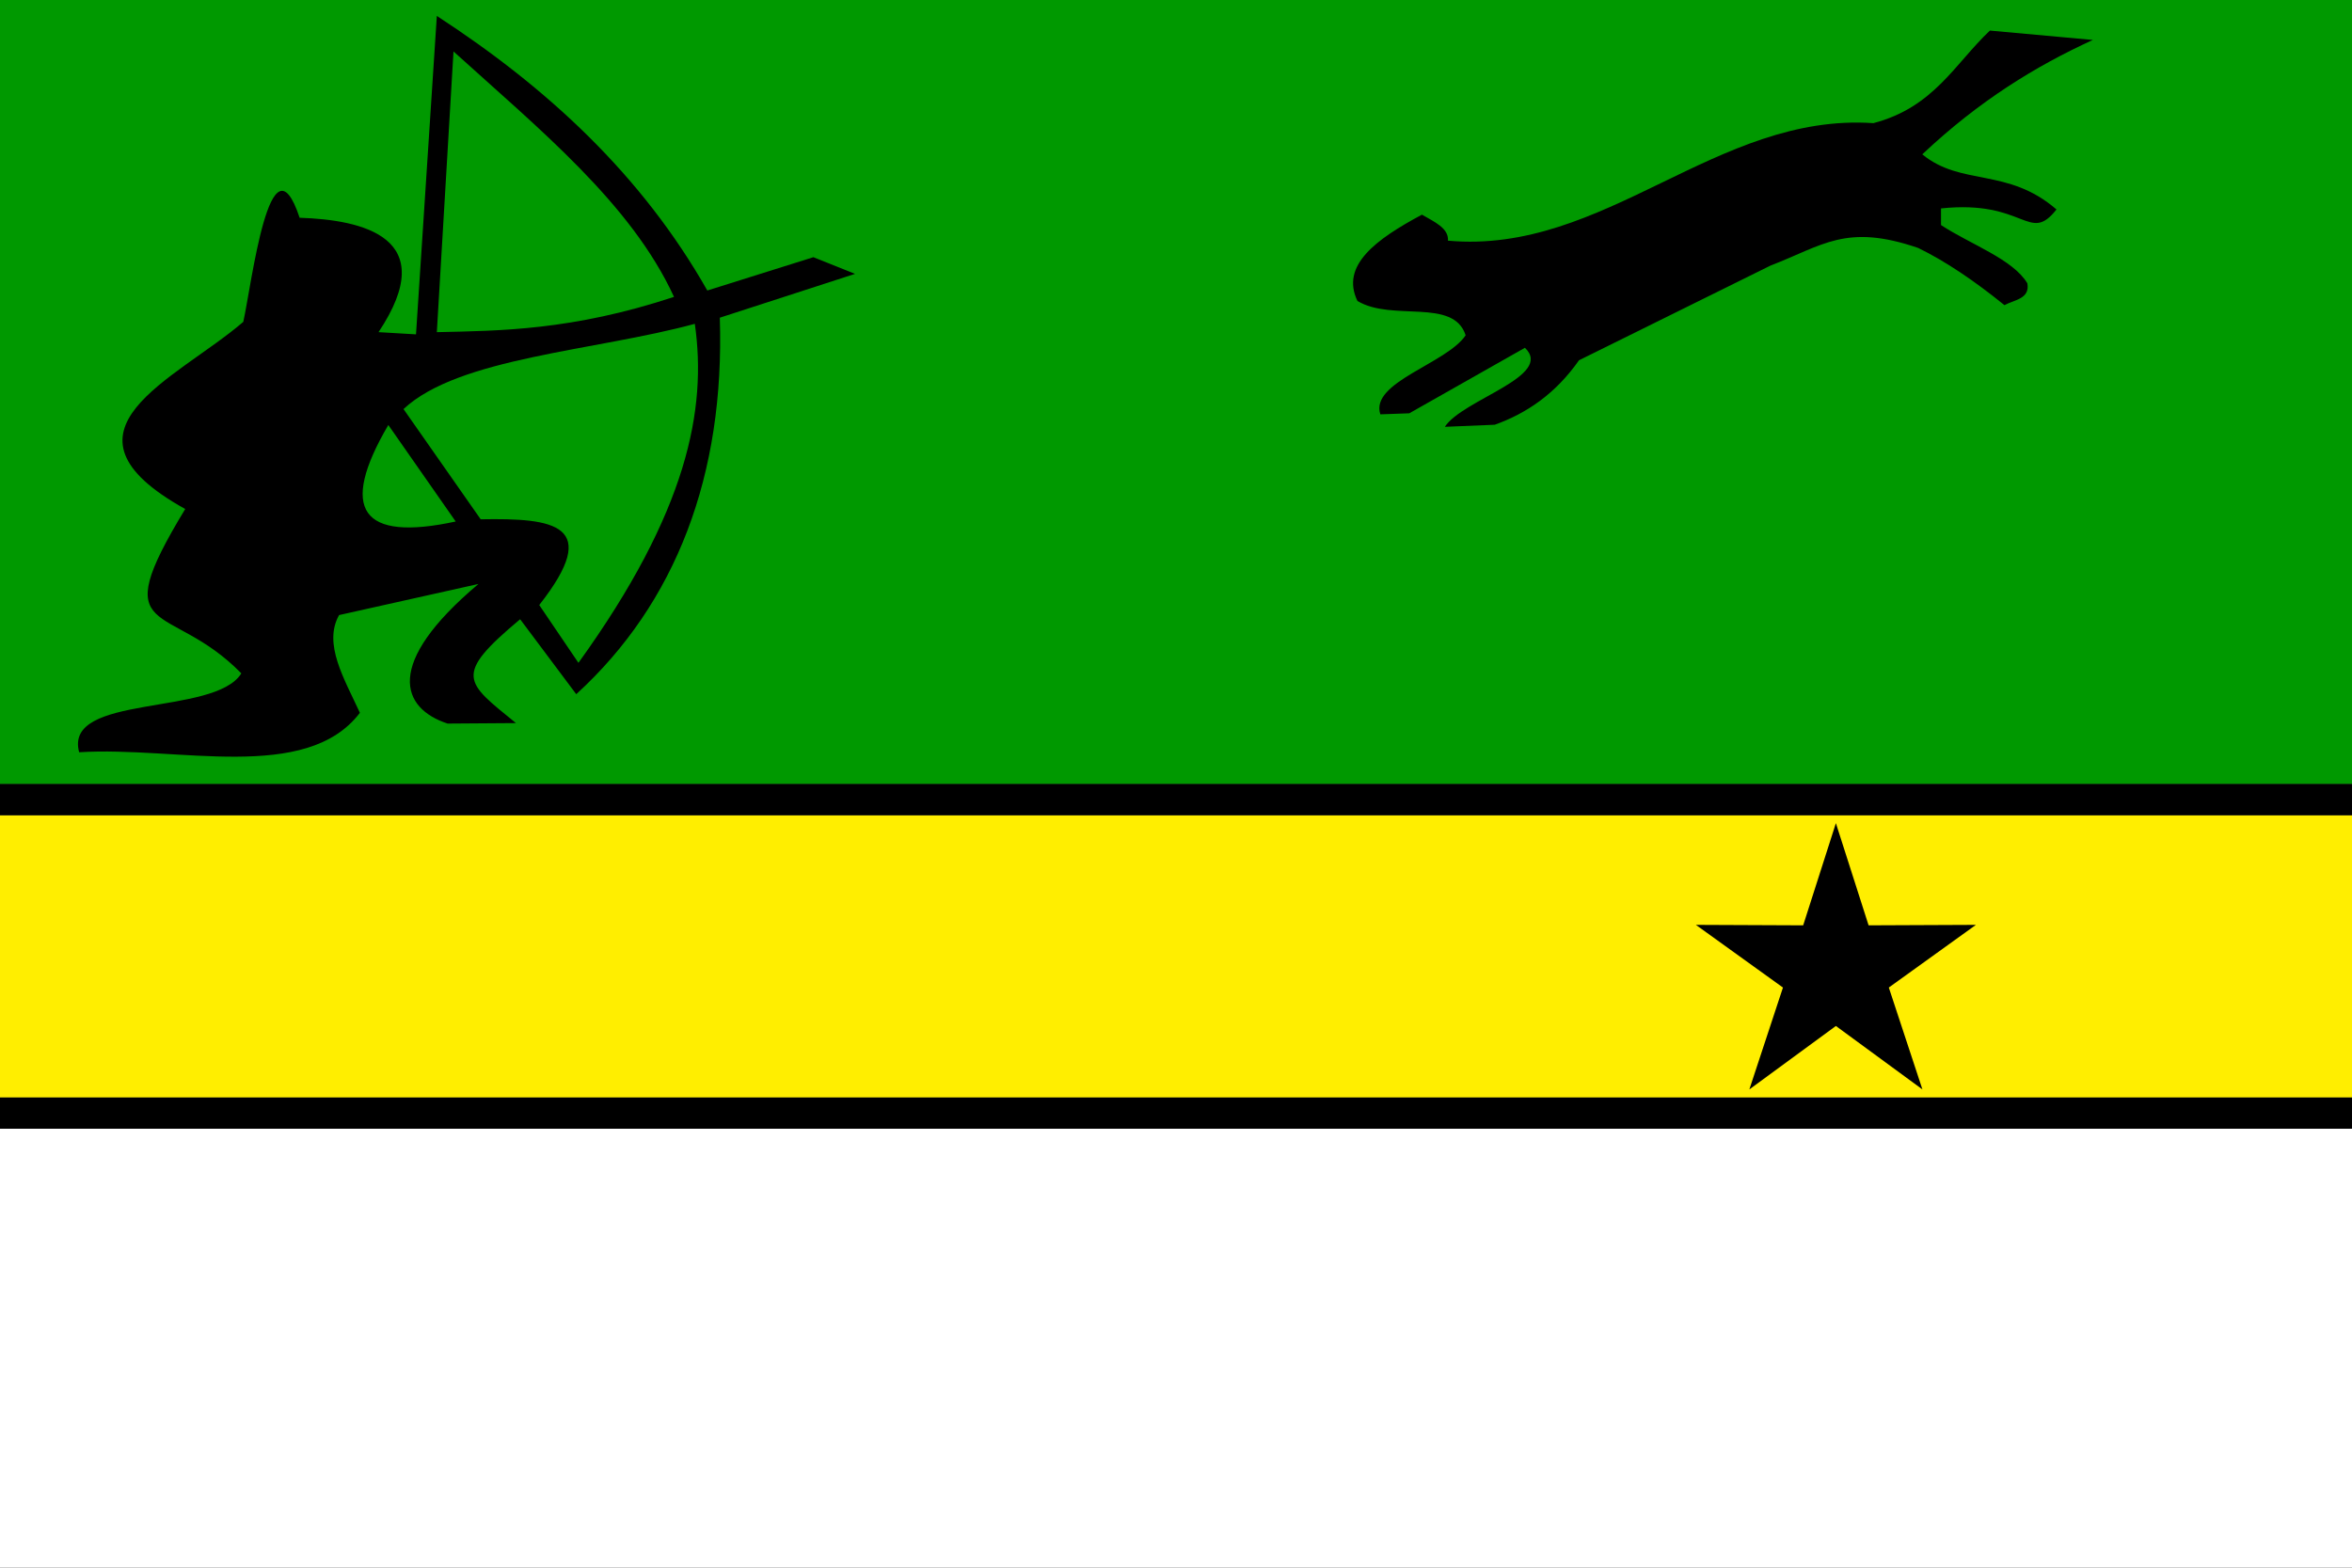
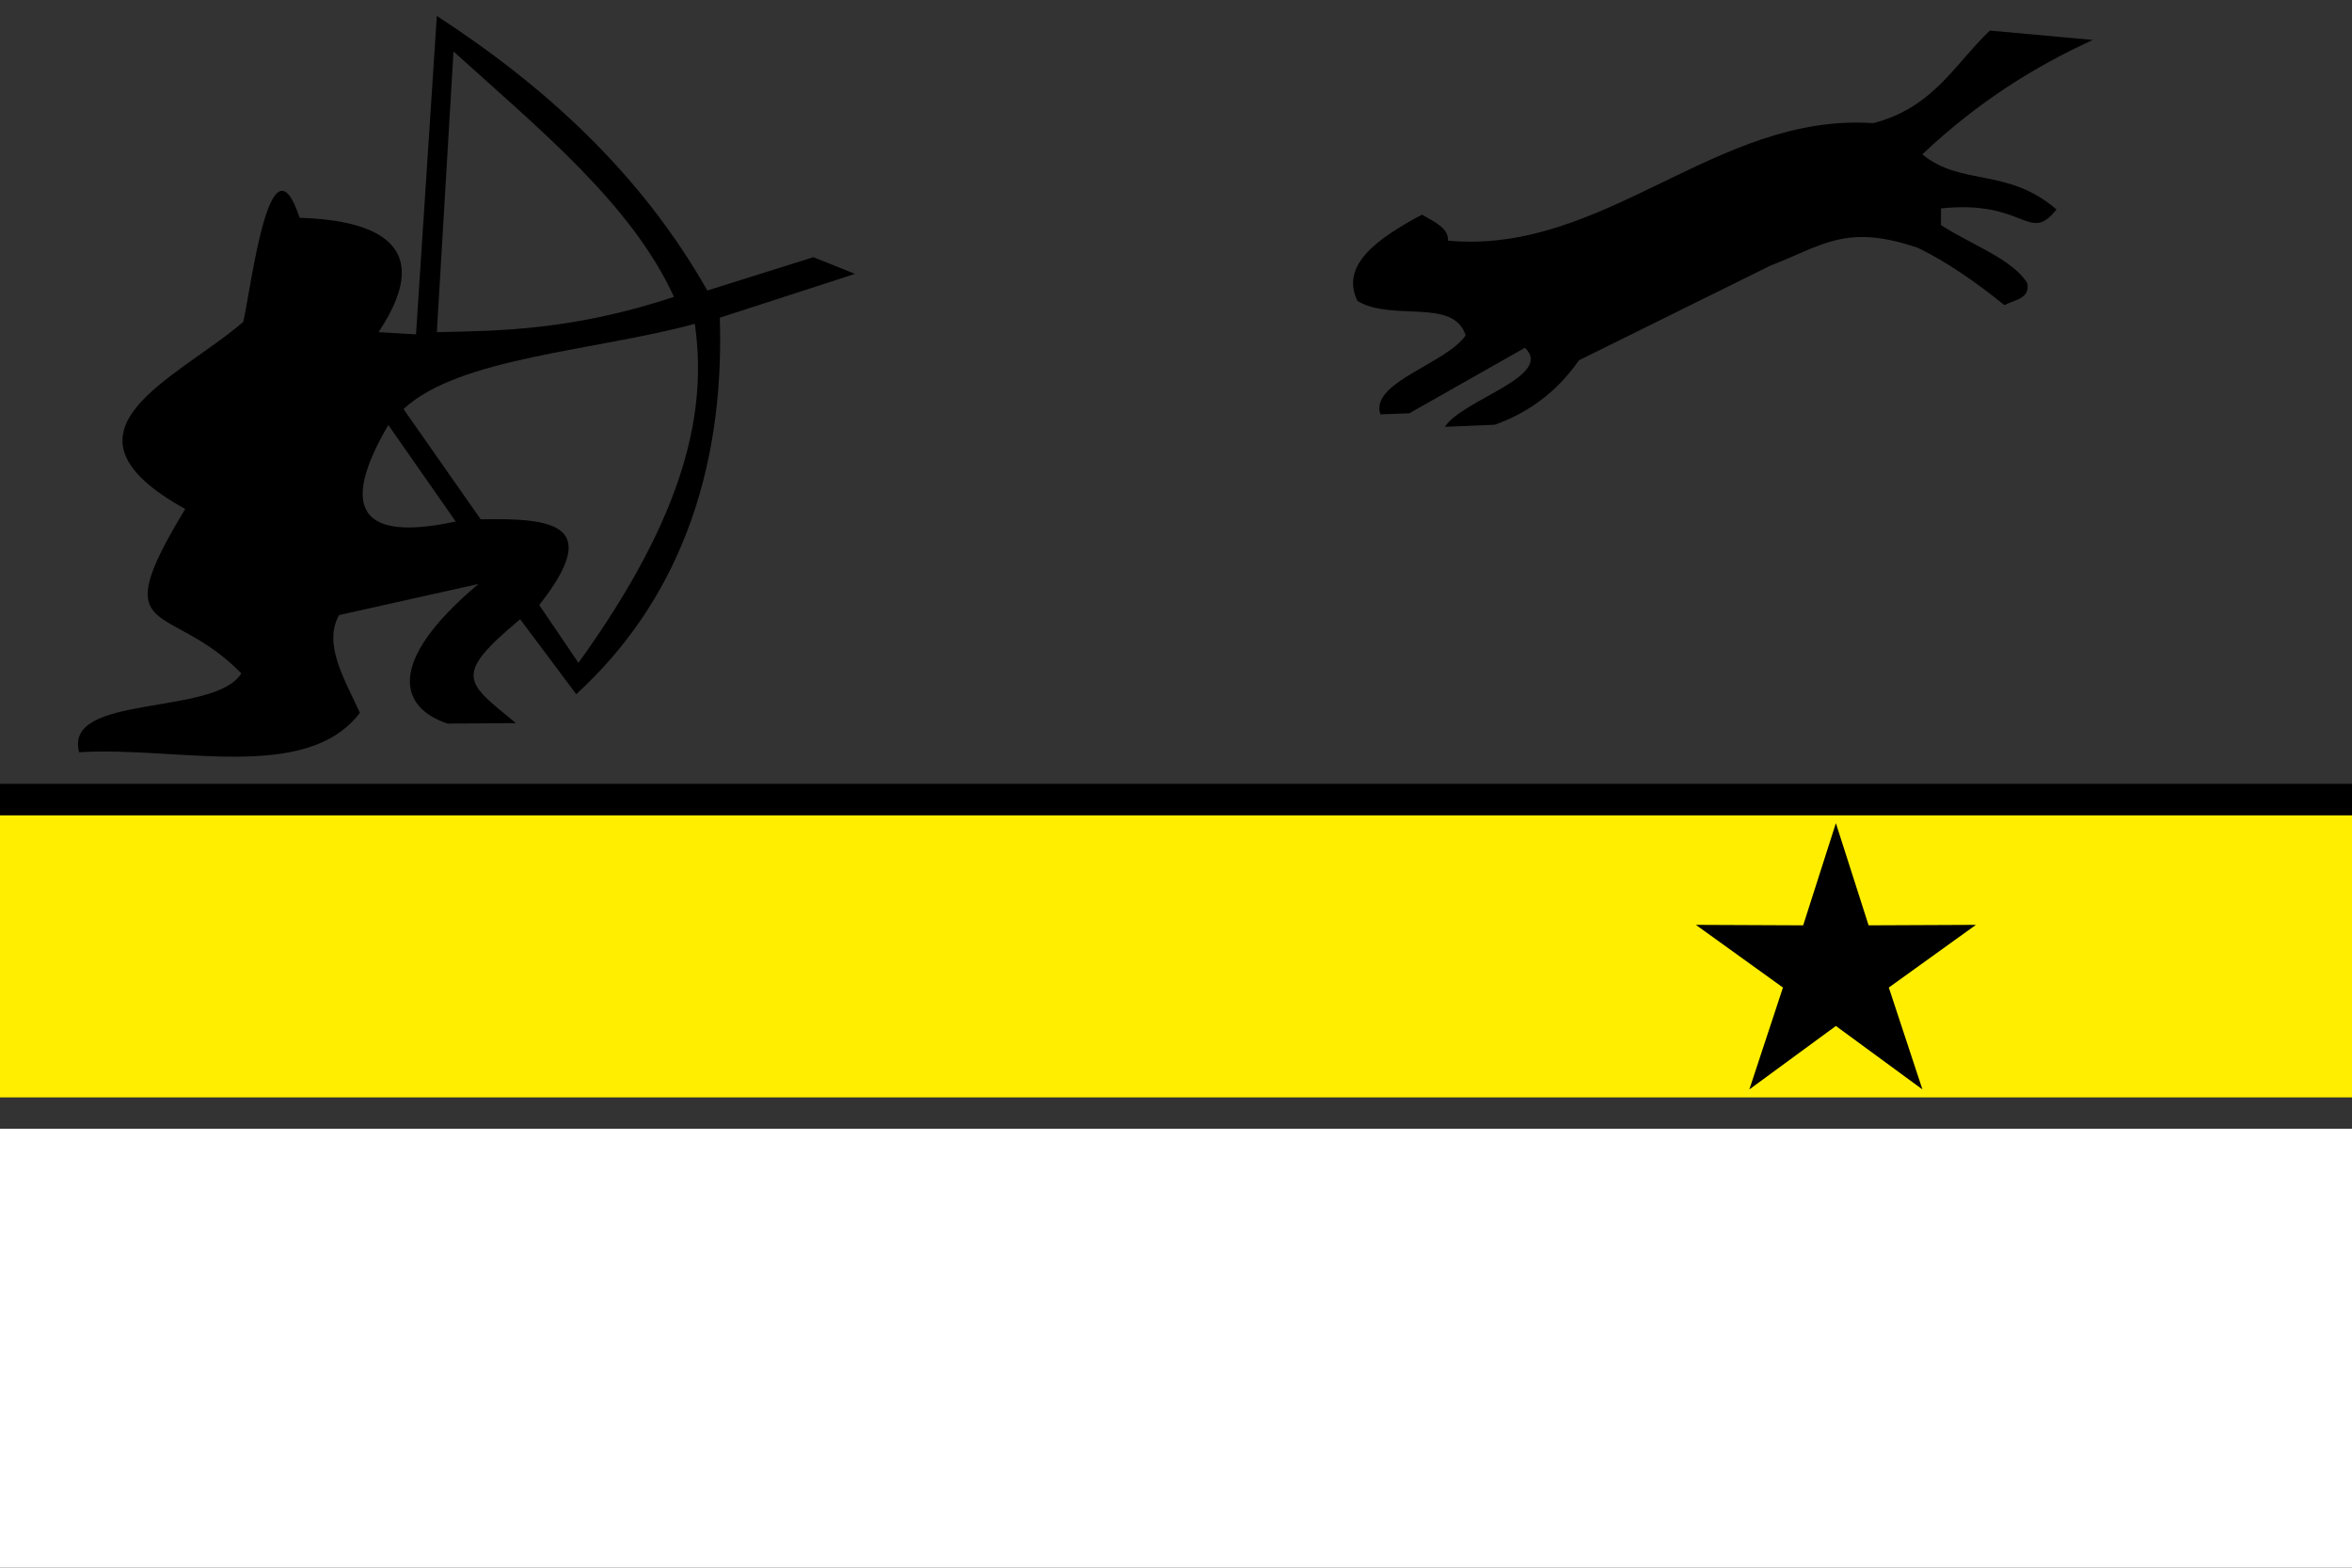
<svg xmlns="http://www.w3.org/2000/svg" version="1.0" width="900" height="600" id="svg2">
  <rect width="100%" height="100%" fill="#333333" stroke="none" />
  <defs id="defs5" />
  <g transform="translate(0,384)" style="opacity:1;display:inline" id="layer4">
    <g transform="matrix(3,0,0,3,0,-432)" id="g4139">
      <g id="g5154">
        <rect width="300" height="56" x="0" y="160" style="fill:#ffffff;fill-opacity:1;fill-rule:nonzero;stroke:none;stroke-width:0.482;stroke-linecap:square;stroke-linejoin:miter;stroke-miterlimit:4;stroke-dasharray:none;stroke-opacity:1" id="rect2161" />
-         <rect width="300" height="4" x="0" y="156" style="fill:#000000;fill-opacity:1;fill-rule:nonzero;stroke:none;stroke-width:0.127;stroke-linecap:square;stroke-linejoin:miter;stroke-miterlimit:4;stroke-dasharray:none;stroke-opacity:1" id="rect2163" />
        <rect width="300" height="36" x="0" y="120" style="fill:#ffee00;fill-opacity:1;fill-rule:nonzero;stroke:none;stroke-width:0.386;stroke-linecap:square;stroke-linejoin:miter;stroke-miterlimit:4;stroke-dasharray:none;stroke-opacity:1" id="rect2165" />
        <rect width="300" height="4" x="0" y="116" style="fill:#000000;fill-opacity:1;fill-rule:nonzero;stroke:none;stroke-width:0.127;stroke-linecap:square;stroke-linejoin:miter;stroke-miterlimit:4;stroke-dasharray:none;stroke-opacity:1" id="rect2167" />
-         <rect width="300" height="100" x="0" y="16" style="fill:#009900;fill-opacity:1;fill-rule:nonzero;stroke:none;stroke-width:0.644;stroke-linecap:square;stroke-linejoin:miter;stroke-miterlimit:4;stroke-dasharray:none;stroke-opacity:1" id="rect2169" />
      </g>
      <path d="M 55.719,18.031 L 53.062,58.656 L 48.281,58.375 C 56.369,46.25 46.212,44.044 38.219,43.781 C 34.462,32.467 32.089,52.332 31.031,57.062 C 22.499,64.418 5.582,70.925 23.625,80.938 C 13.284,97.974 21.563,92.46 30.781,101.906 C 27.367,107.424 8.073,104.445 10.094,111.969 C 22.648,111.174 39.043,115.952 45.906,106.938 C 43.912,102.595 41.184,98.134 43.25,94.469 L 61.031,90.5 C 48.857,100.749 51.219,106.388 57.094,108.312 L 65.812,108.25 C 59.348,102.968 57.705,102.224 66.344,95 L 73.5,104.562 C 86.195,92.965 92.471,76.619 91.812,56.531 L 109.062,50.938 L 103.75,48.812 L 90.219,53.062 C 81.831,38.276 69.755,27.169 55.719,18.031 z M 57.844,22.562 C 68.73,32.434 80.507,41.97 85.969,53.875 C 72.966,58.17 63.679,58.199 55.719,58.375 L 57.844,22.562 z M 88.625,57.312 C 90.179,68.181 87.71,81.249 73.781,100.562 L 68.781,93.188 C 76.887,82.875 70.674,82.082 61.312,82.25 L 51.469,68.188 C 58.506,61.591 75.939,60.771 88.625,57.312 z M 49.531,70.219 L 58.125,82.531 C 46.077,85.134 43.181,81.061 49.531,70.219 z " style="fill:#000000;fill-opacity:1;fill-rule:evenodd;stroke:none;stroke-width:1px;stroke-linecap:butt;stroke-linejoin:miter;stroke-opacity:1" id="path2165" />
      <path d="M 238.953,31.71 C 246.651,29.695 249.319,24.159 253.813,19.902 L 266.948,21.096 C 259.695,24.408 252.442,28.851 245.189,35.69 C 250.189,39.799 256.068,37.328 262.305,42.722 C 258.784,47.19 258.327,41.447 247.577,42.59 L 247.577,44.713 C 251.316,47.167 256.746,49.057 258.59,52.143 C 258.948,54.136 256.941,54.238 255.671,54.929 C 251.832,51.823 248.144,49.323 244.658,47.631 C 235.453,44.472 232.496,47.322 225.818,49.887 L 201.405,61.961 C 198.401,66.243 194.723,68.73 190.658,70.187 L 184.29,70.452 C 186.58,66.945 198.272,63.997 194.506,60.369 L 179.756,68.727 L 176.064,68.86 C 174.703,64.757 184.511,62.403 186.943,58.776 C 185.398,53.958 177.586,57.066 173.145,54.398 C 170.951,49.869 175.517,46.515 181.371,43.386 C 182.951,44.302 184.804,45.108 184.688,46.703 C 204.713,48.529 218.91,30.342 238.953,31.71 z " style="fill:#000000;fill-opacity:1;fill-rule:evenodd;stroke:none;stroke-width:1px;stroke-linecap:butt;stroke-linejoin:miter;stroke-opacity:1" id="path2173" />
      <path d="M 233.418,132.675 L 237.59,145.711 L 251.278,145.651 L 240.169,153.647 L 244.456,166.646 L 233.418,158.552 L 222.38,166.646 L 226.667,153.647 L 215.559,145.651 L 229.246,145.711 L 233.418,132.675 z " transform="translate(0.751,-11.66)" style="opacity:1;fill:#000000;fill-opacity:1;fill-rule:nonzero;stroke:none;stroke-width:0.25;stroke-linecap:square;stroke-linejoin:miter;stroke-miterlimit:4;stroke-dasharray:none;stroke-opacity:1" id="path3146" />
    </g>
  </g>
</svg>